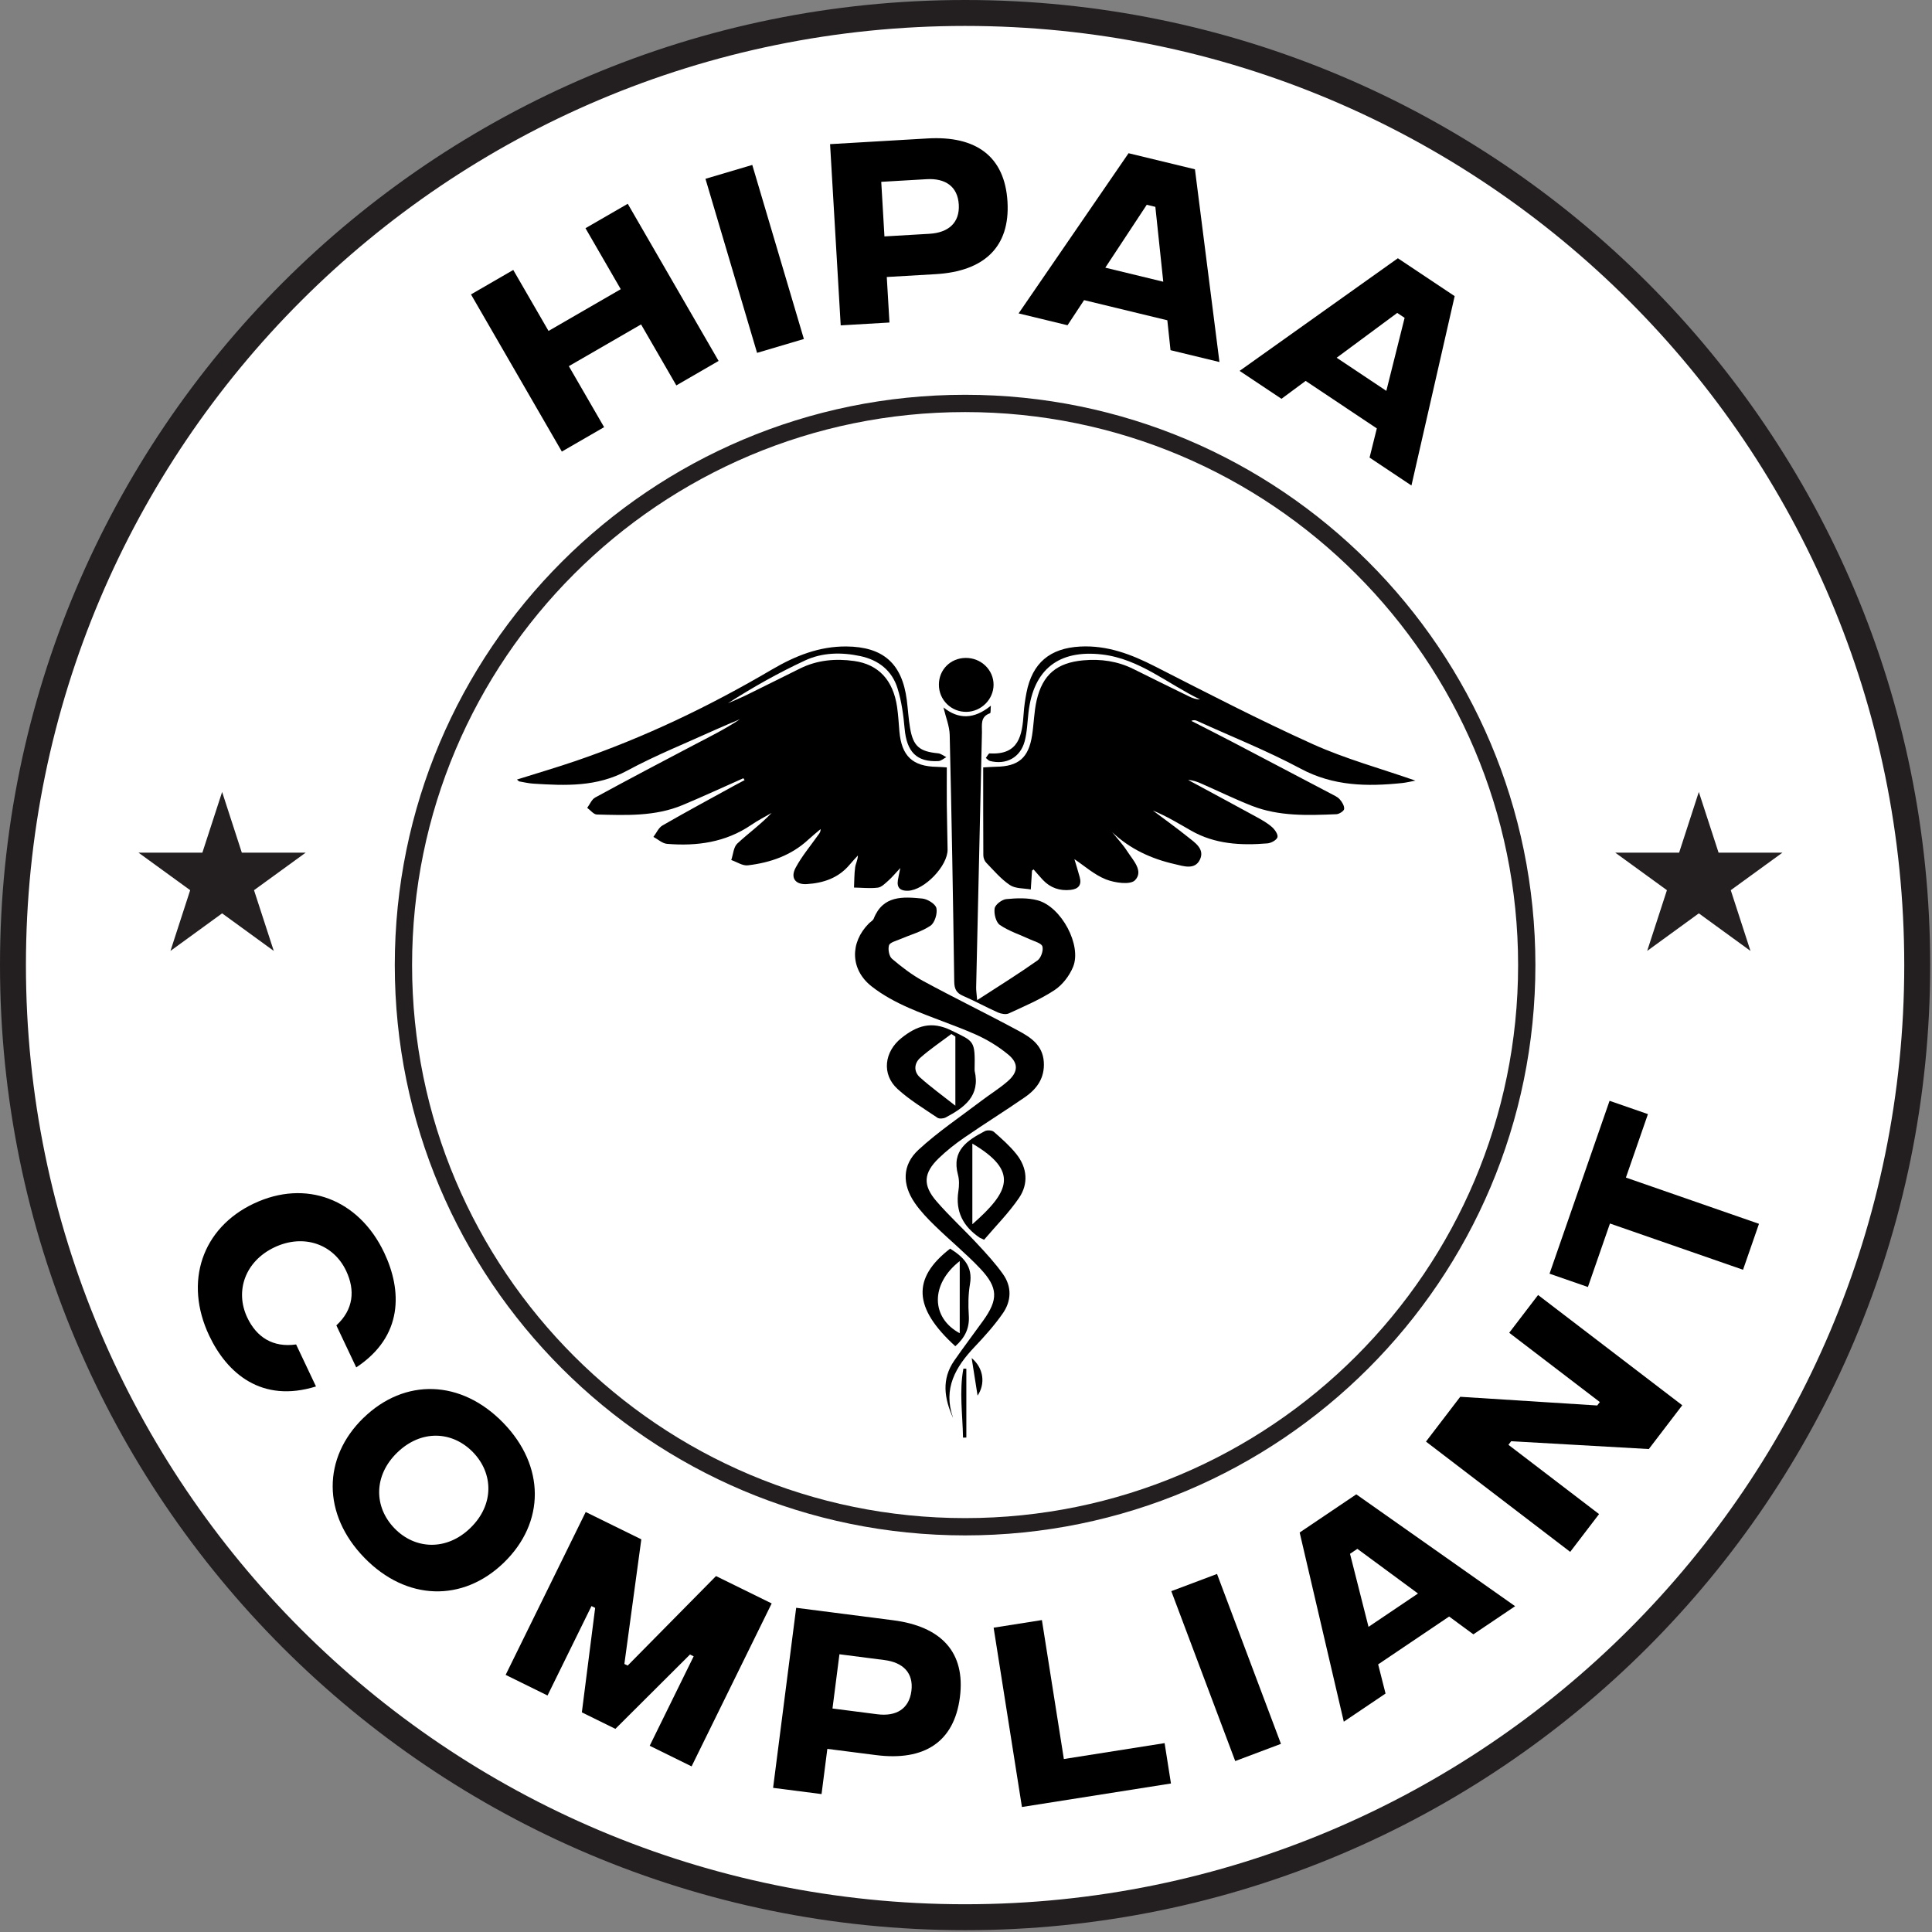
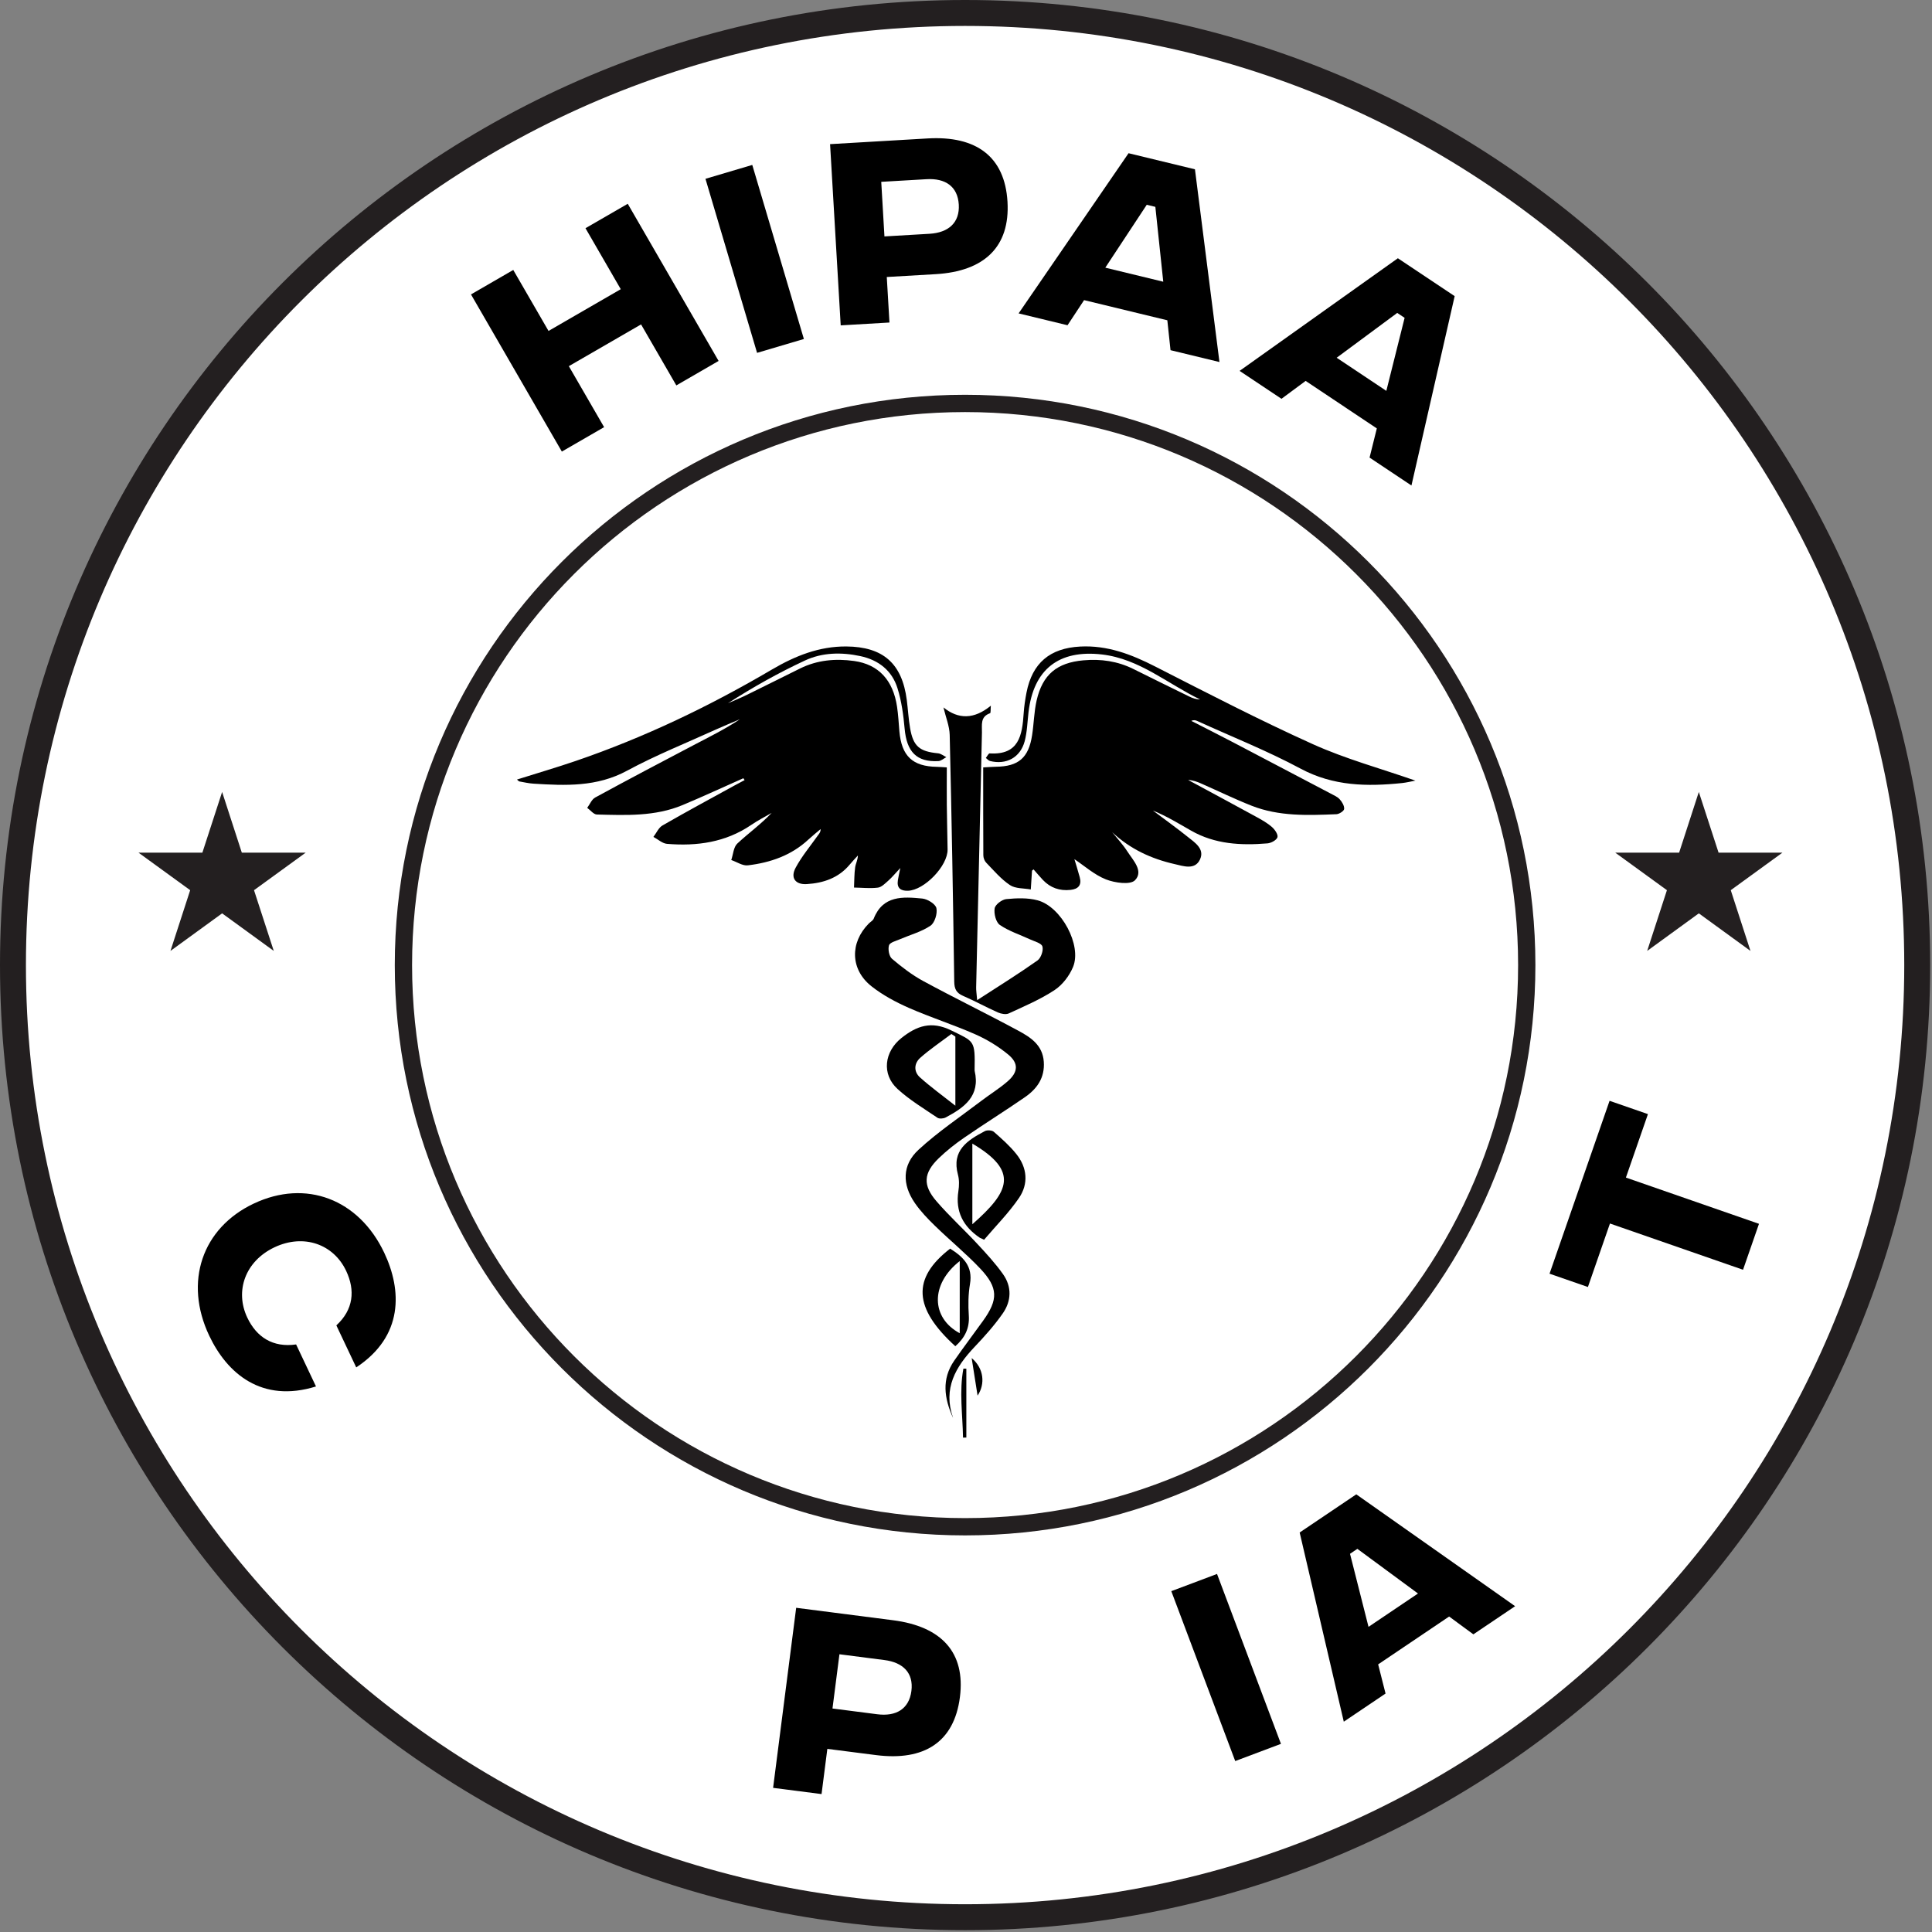
<svg xmlns="http://www.w3.org/2000/svg" width="447" height="447" viewBox="0 0 447 447" fill="none">
  <rect x="0" y="0" width="447" height="447" fill="#808080" stroke="none" />
  <g clip-path="url(#clip0_1040_89)">
    <path d="M223.29 443.58C344.953 443.58 443.58 344.953 443.58 223.29C443.58 101.627 344.953 3 223.29 3C101.627 3 3 101.627 3 223.29C3 344.953 101.627 443.58 223.29 443.58Z" fill="white" stroke="#231F20" stroke-width="6" stroke-miterlimit="10" />
    <path d="M145.241 47.149L166.261 83.509L156.481 89.169L148.321 75.059L131.611 84.719L139.771 98.829L129.991 104.479L108.971 68.119L118.751 62.459L126.911 76.569L143.621 66.909L135.461 52.799L145.241 47.149Z" fill="black" />
    <path d="M163.221 41.37L174.051 38.16L185.991 78.43L175.161 81.64L163.221 41.37Z" fill="black" />
    <path d="M192.051 33.35L214.611 32.03C225.891 31.37 232.491 36.24 233.101 46.68C233.711 57.11 227.731 62.77 216.501 63.43L205.171 64.09L205.791 74.62L194.511 75.28L192.051 33.35ZM215.061 54.09C219.451 53.83 222.071 51.52 221.831 47.33C221.581 43.14 218.721 41.2 214.371 41.46L203.891 42.07L204.631 54.7L215.061 54.09Z" fill="black" />
    <path d="M270.07 74.1L250.82 69.44L246.99 75.25L235.67 72.51L261.11 35.45L276.47 39.17L282.14 83.76L270.82 81.02L270.08 74.1H270.07ZM269.14 65.18L267.31 47.86L265.32 47.38L255.73 61.93L269.14 65.18Z" fill="black" />
    <path d="M318.551 99.12L302.081 88.13L296.491 92.27L286.801 85.81L323.421 59.75L336.561 68.52L326.561 112.33L316.871 105.87L318.551 99.12ZM320.751 90.43L324.981 73.54L323.271 72.4L309.261 82.77L320.741 90.43H320.751Z" fill="black" />
    <path d="M58.73 278.46C70.75 272.77 83.02 277.42 88.9 289.85C93.01 298.53 93.38 309.14 82.42 316.37L77.82 306.65C81.79 303 82.22 298.54 80.08 294.02C77.17 287.87 70.29 285.38 63.51 288.58C56.73 291.79 54.3 298.69 57.21 304.84C59.35 309.36 63.12 311.83 68.51 311.06L73.11 320.78C60.52 324.69 52.53 317.74 48.4 309.02C42.52 296.59 46.74 284.13 58.72 278.46H58.73Z" fill="black" />
-     <path d="M84.09 328.06C93.63 318.79 106.67 319.15 116.43 329.19C126.15 339.19 126.14 352.24 116.61 361.51C107.11 370.75 94.03 370.42 84.3 360.41C74.54 350.37 74.59 337.29 84.09 328.05V328.06ZM108.83 353.52C114.39 348.12 114.17 340.87 109.43 335.99C104.66 331.08 97.45 330.69 91.89 336.09C86.37 341.46 86.51 348.71 91.29 353.62C96.03 358.5 103.31 358.88 108.83 353.52Z" fill="black" />
-     <path d="M135.5 349.821L148.38 356.151L144.46 384.981L145.22 385.361L165.66 364.651L178.54 370.981L160.01 408.681L150.32 403.911L160.49 383.221L159.64 382.801L142.38 400.001L134.62 396.181L137.7 372.011L136.85 371.591L126.68 392.281L116.99 387.511L135.52 349.811L135.5 349.821Z" fill="black" />
    <path d="M184.209 371.99L206.629 374.87C217.839 376.31 223.419 382.32 222.089 392.68C220.759 403.05 213.839 407.5 202.679 406.07L191.419 404.63L190.079 415.09L178.869 413.65L184.209 371.99ZM202.969 396.62C207.329 397.18 210.329 395.4 210.869 391.23C211.399 387.06 208.939 384.63 204.629 384.08L194.219 382.74L192.609 395.29L202.969 396.62Z" fill="black" />
-     <path d="M229.901 376.59L241.061 374.83L246.141 406.98L269.451 403.3L270.921 412.64L236.441 418.08L229.891 376.59H229.901Z" fill="black" />
    <path d="M271 368.14L281.58 364.16L296.37 403.47L285.79 407.45L271 368.14Z" fill="black" />
    <path d="M335.279 374.01L318.859 385.08L320.569 391.83L310.909 398.34L300.699 354.57L313.799 345.74L350.549 371.62L340.889 378.13L335.279 374.01ZM328.069 368.68L314.049 358.35L312.349 359.5L316.629 376.4L328.069 368.69V368.68Z" fill="black" />
-     <path d="M329.92 333.54L337.85 323.17L369.54 325.18L370.15 324.39L349.18 308.36L355.86 299.62L389.22 325.13L381.48 335.26L349.64 333.45L349 334.28L369.97 350.31L363.29 359.05L329.93 333.54H329.92Z" fill="black" />
    <path d="M381.28 257.76L376.18 272.45L406.97 283.15L403.28 293.78L372.49 283.08L367.39 297.77L358.51 294.69L372.4 254.69L381.28 257.77V257.76Z" fill="black" />
    <path d="M223.29 353.24C295.059 353.24 353.24 295.059 353.24 223.29C353.24 151.52 295.059 93.34 223.29 93.34C151.52 93.34 93.34 151.52 93.34 223.29C93.34 295.059 151.52 353.24 223.29 353.24Z" stroke="#231F20" stroke-width="4" stroke-miterlimit="10" />
    <path d="M227.52 177.55C229.01 177.47 229.72 177.41 230.43 177.4C235.65 177.33 237.98 175.35 238.79 170.12C239.21 167.44 239.24 164.69 239.84 162.06C241.22 156.05 244.55 153.33 250.64 152.78C254.7 152.41 258.59 152.97 262.26 154.8C266.55 156.94 270.86 159.05 275.17 161.16C275.94 161.54 276.75 161.82 277.67 161.83C270.14 158.22 263.66 152.43 254.94 151.42C244.98 150.28 239.12 154.85 237.96 164.81C237.7 167.05 237.65 169.36 237.07 171.52C236.05 175.29 232.8 177.01 229.05 176.07C228.7 175.98 228.41 175.6 228.09 175.36C228.39 175 228.71 174.29 228.98 174.31C235.75 174.73 236.51 170.12 236.84 165.07C236.95 163.45 237.19 161.83 237.5 160.23C238.84 153.39 242.91 149.96 249.92 149.59C256.2 149.26 261.76 151.39 267.26 154.2C279.35 160.37 291.42 166.62 303.78 172.19C311.33 175.59 319.42 177.8 327.48 180.61C326.42 180.81 325.42 181.06 324.41 181.17C316.31 182.01 308.5 181.9 300.92 177.84C293.19 173.7 284.99 170.45 277 166.81C276.62 166.64 276.22 166.51 275.63 166.79C278.86 168.44 282.11 170.08 285.32 171.76C292.86 175.71 300.39 179.67 307.92 183.63C308.64 184.01 309.45 184.35 309.97 184.94C310.51 185.54 311.06 186.45 310.99 187.17C310.95 187.64 309.84 188.36 309.19 188.38C302.58 188.65 295.92 188.91 289.61 186.43C285.65 184.87 281.82 183 277.93 181.29C276.98 180.87 276 180.51 274.9 180.46C280.15 183.3 285.41 186.11 290.64 188.98C291.91 189.68 293.2 190.39 294.28 191.34C294.95 191.92 295.75 193.09 295.56 193.71C295.36 194.37 294.1 195.06 293.24 195.13C287.12 195.64 281.09 195.33 275.58 192.18C272.71 190.54 269.88 188.81 266.74 187.53C269.43 189.55 272.18 191.52 274.8 193.62C276.47 194.95 278.8 196.43 277.62 198.89C276.43 201.36 273.77 200.38 271.76 199.92C266.38 198.7 261.48 196.45 257.32 192.54C258.5 194 259.8 195.39 260.81 196.96C262.14 199.03 264.65 201.53 262.61 203.65C261.53 204.78 257.92 204.27 255.87 203.46C253.17 202.39 250.86 200.3 248.58 198.78C248.91 199.87 249.39 201.4 249.81 202.94C250.32 204.77 249.49 205.7 247.69 205.89C245.19 206.16 243.03 205.43 241.29 203.59C240.55 202.81 239.86 201.97 239.13 201.15C238.96 201.3 238.77 201.39 238.77 201.49C238.66 202.92 238.58 204.36 238.49 205.79C236.86 205.49 234.94 205.63 233.67 204.78C231.6 203.4 229.93 201.41 228.17 199.59C227.77 199.18 227.51 198.46 227.51 197.88C227.47 191.19 227.48 184.49 227.48 177.53L227.52 177.55Z" fill="black" />
    <path d="M172.029 180.04C167.329 182.12 162.659 184.29 157.919 186.27C151.549 188.93 144.789 188.62 138.089 188.45C137.339 188.43 136.609 187.45 135.859 186.91C136.469 186.09 136.899 184.95 137.719 184.51C145.269 180.4 152.879 176.38 160.499 172.39C164.099 170.5 167.749 168.71 171.189 166.41C169.389 167.18 167.569 167.91 165.789 168.72C158.869 171.87 151.769 174.7 145.089 178.31C138.099 182.1 130.819 181.78 123.389 181.31C122.309 181.24 121.239 180.99 120.169 180.8C120.019 180.77 119.889 180.59 119.609 180.36C124.199 178.91 128.719 177.59 133.169 176.07C149.089 170.63 164.179 163.39 178.659 154.87C183.969 151.76 189.529 149.52 195.819 149.57C204.329 149.64 208.709 153.5 209.799 161.95C210.079 164.11 210.189 166.29 210.559 168.43C211.279 172.67 212.729 173.88 217.049 174.29C217.699 174.36 218.319 174.87 218.949 175.18C218.339 175.5 217.739 176.06 217.119 176.09C212.079 176.36 209.779 173.97 209.299 168.56C209.019 165.43 208.589 162.25 207.659 159.26C206.389 155.14 203.249 152.69 199.049 151.8C194.699 150.87 190.259 150.94 186.239 152.82C180.099 155.68 174.179 159 168.419 162.71C169.859 162.08 171.319 161.49 172.729 160.8C176.879 158.77 180.999 156.69 185.139 154.65C189.099 152.7 193.309 152.33 197.609 152.93C203.269 153.72 206.639 157.36 207.549 163.53C207.829 165.41 207.929 167.32 208.089 169.22C208.599 174.93 211.139 177.33 216.759 177.42C217.379 177.43 218.009 177.49 219.059 177.55C219.059 180.48 219.039 183.35 219.059 186.21C219.099 189.65 219.189 193.1 219.239 196.54C219.299 200.34 213.859 205.98 210.059 206.09C208.359 206.14 207.459 205.46 207.739 203.65C207.849 202.95 208.009 202.25 208.299 200.83C207.079 202.13 206.379 203 205.549 203.73C204.809 204.38 203.979 205.26 203.109 205.37C201.299 205.6 199.439 205.38 197.589 205.35C197.669 203.8 197.639 202.24 197.849 200.71C197.959 199.84 198.449 199.03 198.489 197.93C197.839 198.65 197.159 199.35 196.539 200.1C193.959 203.16 190.489 204.31 186.679 204.55C184.029 204.72 182.819 203.12 184.079 200.77C185.519 198.09 187.519 195.71 189.289 193.21C189.549 192.85 189.869 192.54 189.859 191.82C188.909 192.63 187.939 193.41 187.029 194.25C183.079 197.92 178.239 199.59 173.029 200.21C171.819 200.36 170.479 199.42 169.189 198.98C169.639 197.68 169.709 195.99 170.589 195.17C173.149 192.78 176.039 190.72 178.529 188.08C176.949 189 175.309 189.83 173.809 190.86C167.879 194.9 161.249 195.81 154.329 195.24C153.239 195.15 152.229 194.18 151.179 193.63C151.869 192.73 152.369 191.51 153.269 190.99C158.759 187.82 164.339 184.82 169.899 181.76C170.689 181.32 171.479 180.92 172.279 180.49C172.189 180.35 172.099 180.22 172.009 180.09H171.989L172.029 180.04Z" fill="black" />
    <path d="M220.479 328.001C218.469 323.531 217.809 319.101 220.769 314.821C222.939 311.691 225.239 308.661 227.459 305.571C230.969 300.691 230.969 297.941 226.809 293.521C223.519 290.041 219.779 286.981 216.339 283.631C214.659 282.001 212.999 280.271 211.679 278.361C208.699 274.061 208.699 269.531 212.519 266.011C217.019 261.861 222.169 258.411 227.059 254.691C229.069 253.161 231.259 251.821 233.159 250.161C235.579 248.051 235.719 246.001 233.249 243.971C230.979 242.101 228.359 240.501 225.659 239.311C220.609 237.081 215.329 235.411 210.279 233.191C207.239 231.851 204.209 230.231 201.619 228.181C196.719 224.301 196.619 218.111 200.999 213.681C201.379 213.291 201.959 213.001 202.149 212.541C204.289 207.131 208.909 207.461 213.369 207.891C214.579 208.001 216.429 209.141 216.649 210.101C216.929 211.351 216.269 213.511 215.279 214.181C213.189 215.591 210.599 216.281 208.229 217.301C207.319 217.701 205.899 218.041 205.689 218.711C205.409 219.621 205.699 221.251 206.379 221.831C208.639 223.751 211.049 225.601 213.659 227.011C220.899 230.931 228.319 234.541 235.569 238.451C238.429 239.991 241.229 241.771 241.499 245.651C241.759 249.371 239.929 251.921 237.119 253.861C232.499 257.051 227.719 260.031 223.099 263.211C221.019 264.641 218.999 266.231 217.189 267.981C213.659 271.401 213.449 274.211 216.679 277.941C219.629 281.361 222.999 284.431 226.079 287.751C228.169 289.991 230.269 292.271 232.039 294.761C234.149 297.711 234.019 301.031 231.969 303.931C230.059 306.661 227.809 309.181 225.509 311.601C221.089 316.251 218.149 321.261 220.489 327.991L220.479 328.001Z" fill="black" />
    <path d="M218.309 163.691C221.709 166.441 225.359 166.471 229.249 163.271C229.169 164.161 229.249 164.961 229.059 165.021C226.739 165.831 227.229 167.76 227.189 169.48C226.739 189.13 226.289 208.791 225.849 228.441C225.829 229.121 225.949 229.81 226.079 231.4C231.099 228.15 235.659 225.311 240.049 222.211C240.849 221.641 241.449 219.9 241.179 218.98C240.949 218.21 239.339 217.811 238.299 217.331C235.959 216.241 233.429 215.441 231.329 214.001C230.419 213.371 229.929 211.391 230.129 210.161C230.269 209.291 231.819 208.111 232.829 208.021C235.219 207.791 237.779 207.691 240.059 208.301C245.569 209.781 250.339 218.721 248.269 223.721C247.419 225.771 245.819 227.871 243.979 229.081C240.679 231.251 236.979 232.82 233.379 234.48C232.719 234.78 231.629 234.571 230.889 234.251C228.159 233.041 225.539 231.58 222.799 230.4C221.239 229.72 220.799 228.77 220.779 227.09C220.509 208.07 220.179 189.06 219.729 170.04C219.679 167.99 218.829 165.971 218.289 163.691H218.299H218.309Z" fill="black" />
    <path d="M225.5 247.481C225.5 247.571 225.48 247.661 225.5 247.751C226.86 253.571 223.11 256.261 218.8 258.541C218.28 258.821 217.32 258.901 216.88 258.601C213.74 256.471 210.43 254.491 207.65 251.941C203.93 248.531 204.6 243.321 208.55 240.171C212.11 237.331 215.5 236.141 220.1 238.411C225.43 241.031 225.62 240.641 225.49 247.481H225.5ZM221.03 239.831C220.73 239.631 220.43 239.431 220.12 239.231C217.71 241.041 215.19 242.731 212.94 244.721C211.47 246.011 211.36 247.941 212.86 249.281C215.36 251.521 218.09 253.491 221.04 255.821V239.831H221.03Z" fill="black" />
    <path d="M227.679 286.83C226.859 286.46 226.779 286.43 226.699 286.38C222.859 283.78 220.999 280.32 221.739 275.58C221.929 274.34 221.959 272.98 221.639 271.79C220.119 266.16 223.839 263.82 227.869 261.7C228.409 261.42 229.519 261.49 229.949 261.87C231.779 263.48 233.639 265.11 235.149 267.01C237.669 270.16 237.999 273.87 235.779 277.14C233.419 280.61 230.399 283.64 227.689 286.83H227.679ZM224.969 283.25C233.619 275.67 235.749 270.95 224.969 264.59V283.25Z" fill="black" />
-     <path d="M223.639 164.7C220.099 164.77 217.219 161.94 217.229 158.41C217.229 154.94 219.909 152.26 223.409 152.22C226.989 152.18 229.899 155 229.879 158.45C229.859 161.81 227.029 164.64 223.639 164.7Z" fill="black" />
    <path d="M219.83 288.891C222.83 290.781 225.14 292.941 224.42 297.091C224.01 299.471 223.99 301.971 224.15 304.391C224.35 307.391 223.16 309.591 221.03 311.471C211.34 302.641 210.95 295.771 219.83 288.891ZM222.05 291.771C215.16 297.171 215.45 304.931 222.05 308.461V291.771Z" fill="black" />
    <path d="M222.809 332.62C222.729 327.3 221.899 321.95 222.899 316.65C223.119 316.65 223.349 316.66 223.579 316.67V332.6C223.319 332.6 223.069 332.61 222.819 332.62H222.809Z" fill="black" />
    <path d="M226.179 322.9C225.769 320.3 225.309 317.34 224.809 314.21C227.649 316.59 227.989 320.21 226.179 322.9Z" fill="black" />
    <path d="M51.391 183.23L55.951 197.28H70.721L58.771 205.96L63.341 220.01L51.391 211.32L39.441 220.01L44.001 205.96L32.051 197.28H46.821L51.391 183.23Z" fill="#231F20" />
    <path d="M393.051 183.23L397.621 197.28H412.391L400.441 205.96L405.001 220.01L393.051 211.32L381.101 220.01L385.671 205.96L373.721 197.28H388.491L393.051 183.23Z" fill="#231F20" />
  </g>
  <defs>
    <clipPath id="clip0_1040_89">
      <rect width="446.59" height="446.59" fill="white" />
    </clipPath>
  </defs>
</svg>